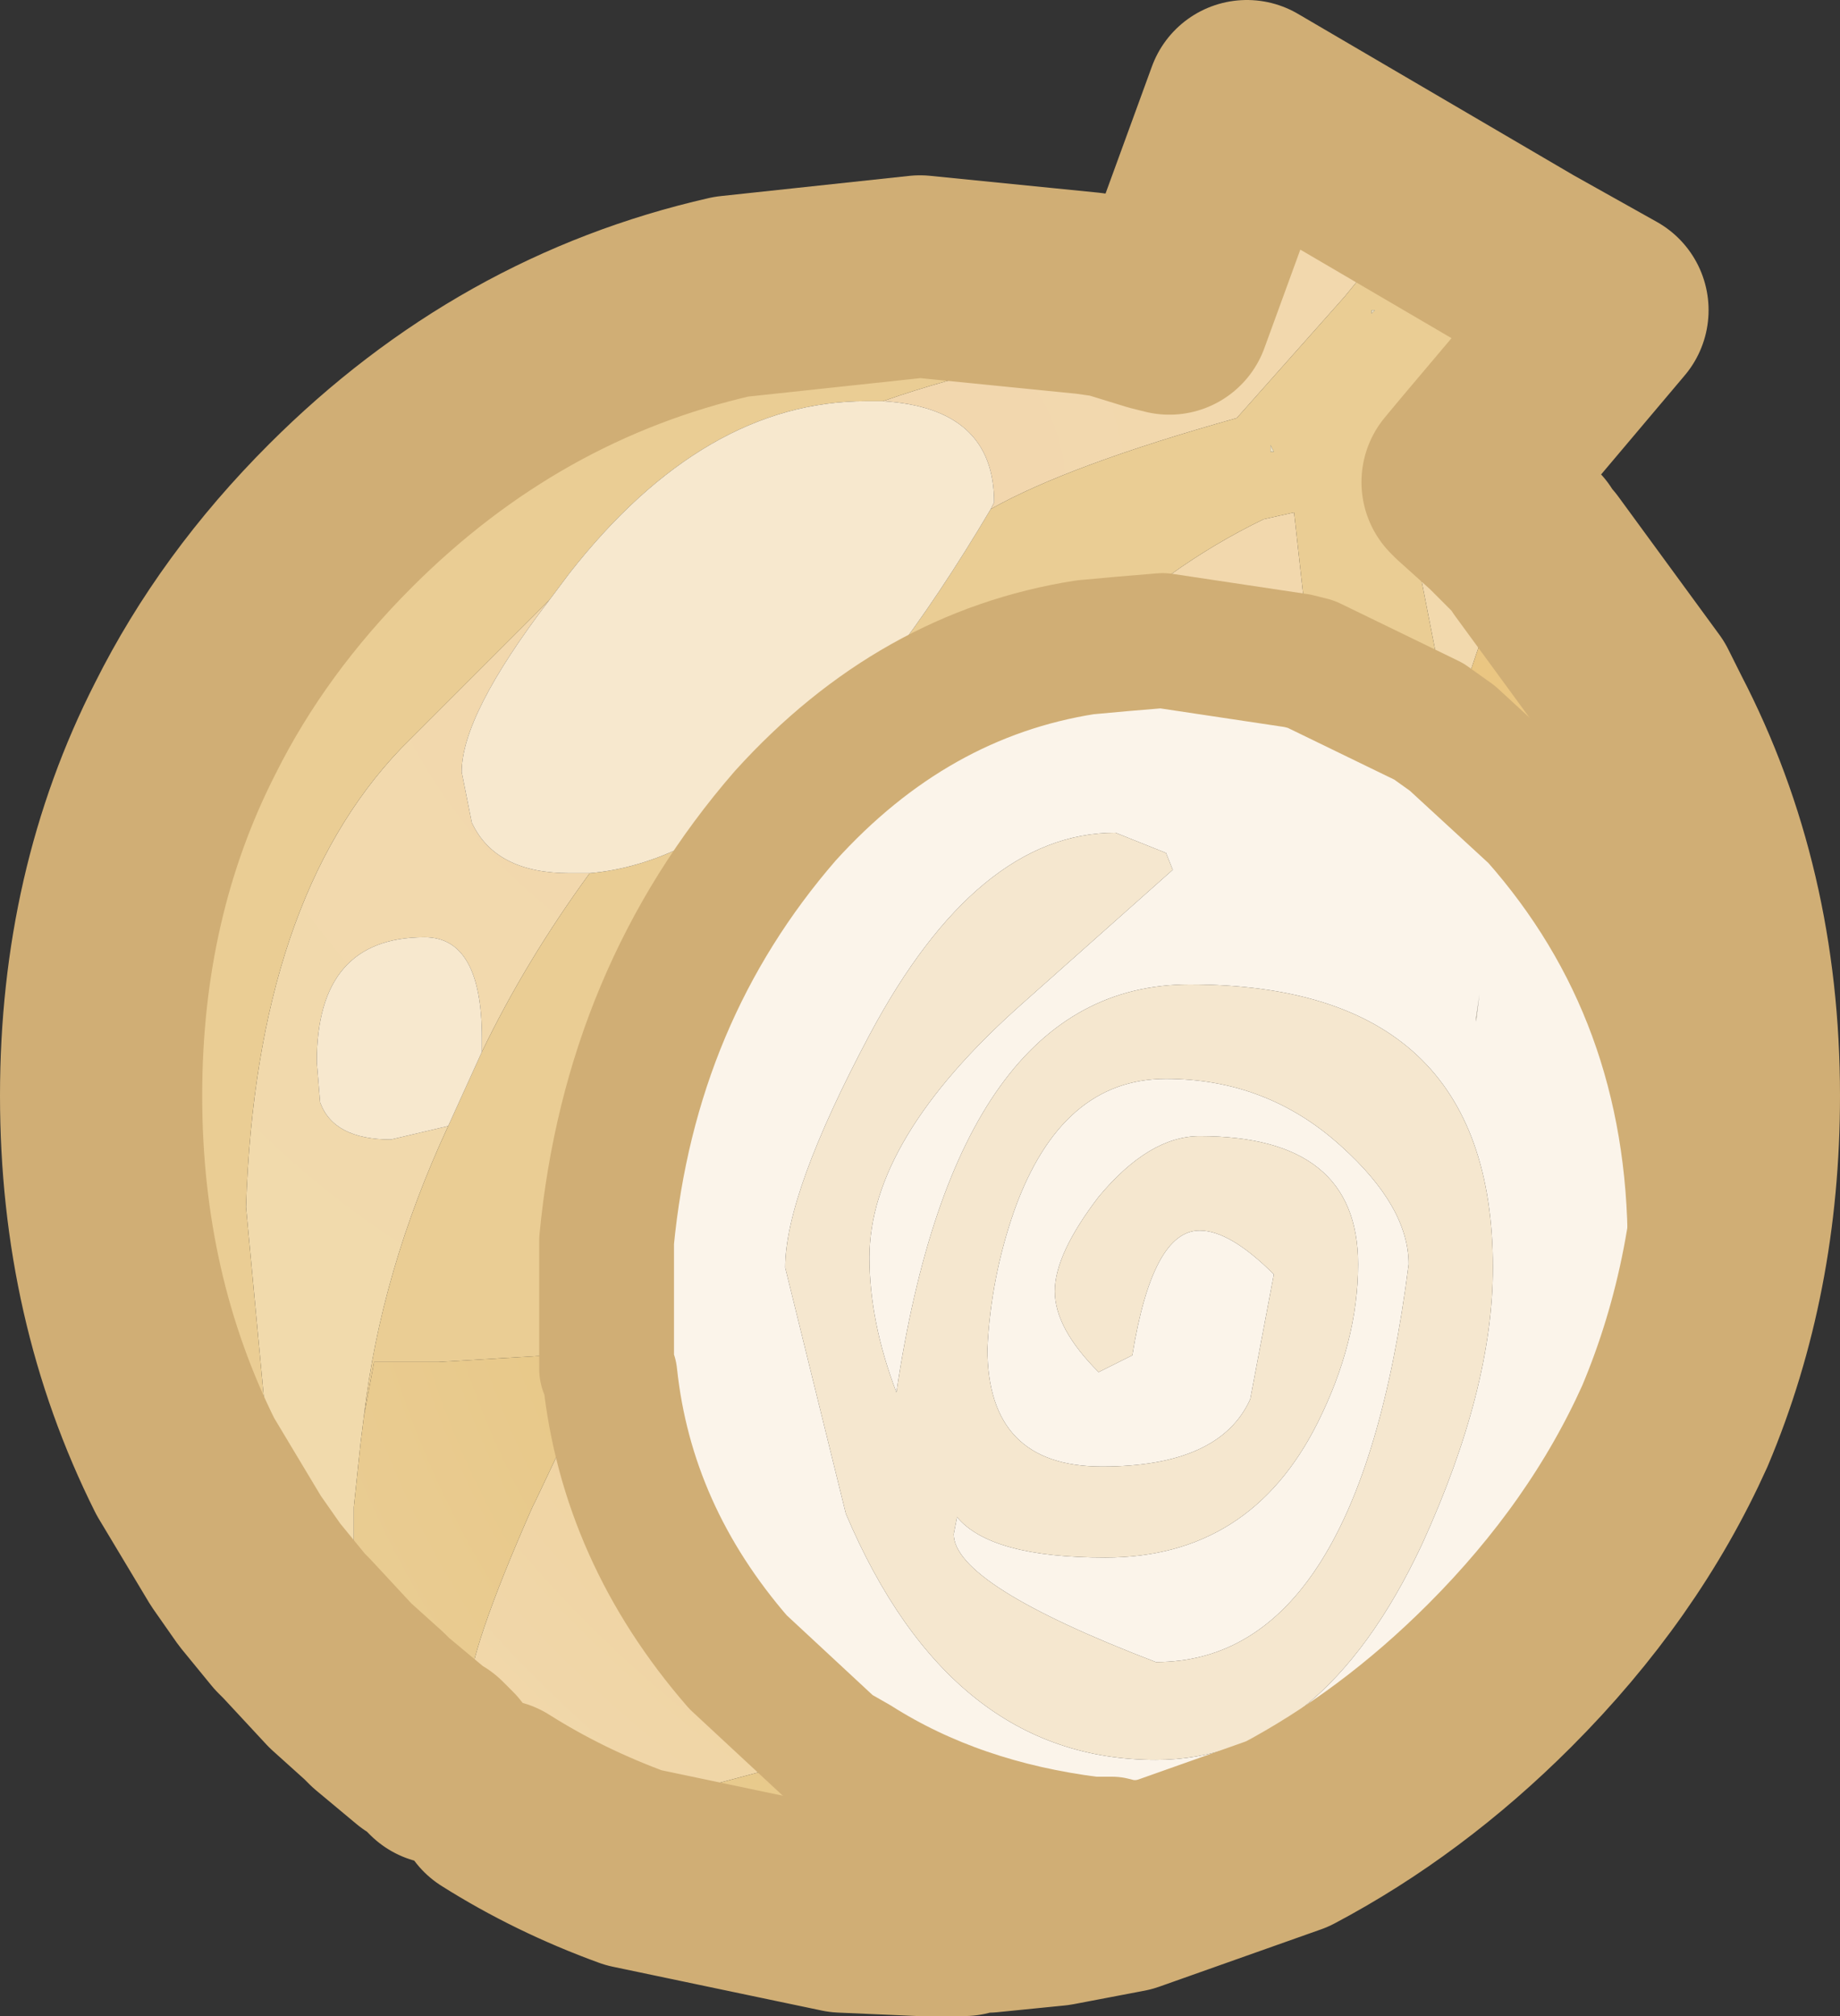
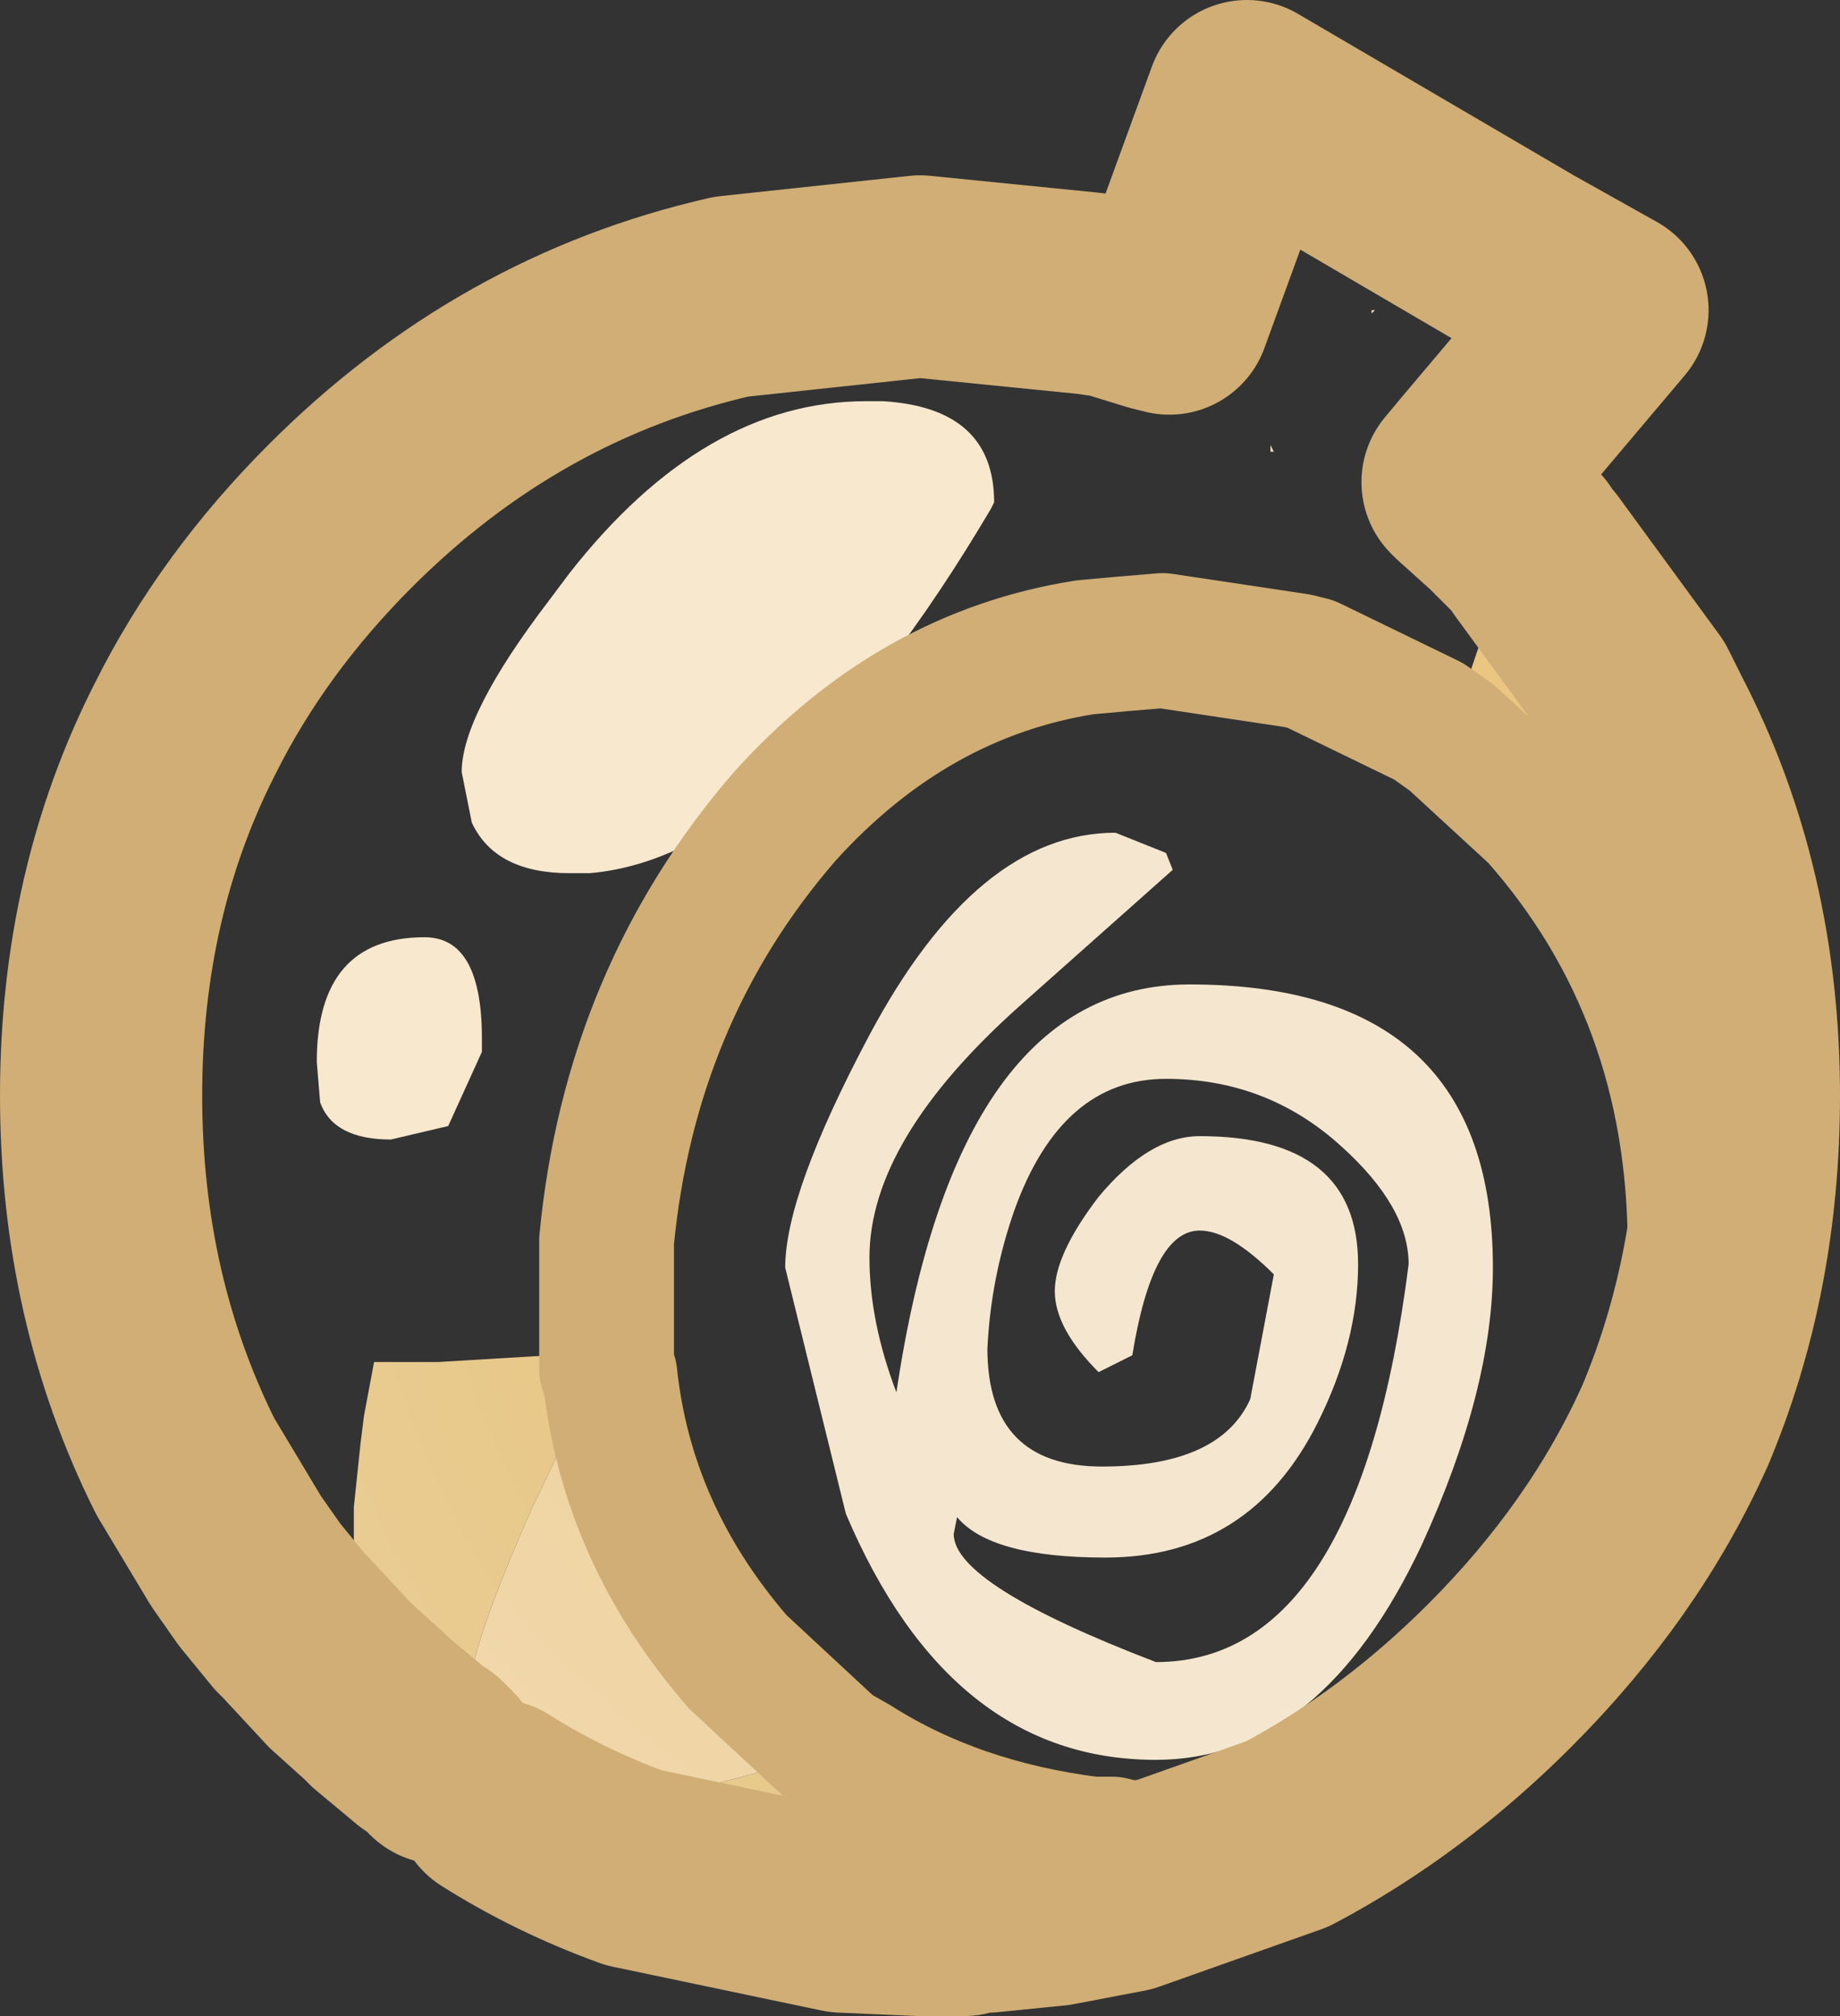
<svg xmlns="http://www.w3.org/2000/svg" height="29.9px" width="27.3px">
  <rect width="100%" height="100%" fill="#333333" stroke="none" />
  <g transform="matrix(1.0, 0.0, 0.0, 1.0, -19.45, 3.75)">
-     <path d="M42.05 0.15 L41.65 0.9 41.15 0.65 41.05 0.7 41.05 0.65 Q40.9 0.1 39.85 0.1 L39.4 0.65 37.8 2.45 Q35.3 3.15 34.15 3.8 L34.2 3.7 Q34.2 2.3 32.55 2.2 34.4 1.55 36.7 1.3 L36.8 1.3 36.65 0.95 36.8 0.9 37.95 -2.25 42.05 0.15 M28.2 9.2 Q27.25 10.5 26.6 11.85 L26.6 11.65 Q26.6 10.15 25.75 10.15 24.15 10.15 24.15 12.0 L24.2 12.6 Q24.4 13.15 25.25 13.15 L26.1 12.95 Q25.1 15.1 24.85 17.25 L24.8 17.65 24.7 18.6 24.7 19.1 25.0 21.55 24.5 21.1 23.85 20.4 23.7 19.65 23.55 18.95 23.1 14.15 Q23.25 9.6 25.4 7.35 L27.6 5.15 Q26.3 6.85 26.3 7.7 L26.45 8.45 Q26.8 9.2 27.9 9.2 L28.2 9.2 M35.55 5.85 Q36.75 4.65 38.2 3.95 L38.65 3.85 38.9 6.1 38.7 6.05 36.7 5.75 36.1 5.8 35.55 5.85 M41.0 7.2 L40.5 4.65 41.15 3.6 41.7 3.9 42.1 4.3 Q41.6 5.05 41.1 6.75 L41.0 7.2 M41.35 11.35 L41.4 11.0 41.35 11.4 41.35 11.35" fill="url(#gradient0)" fill-rule="evenodd" stroke="none" />
-     <path d="M41.65 0.9 L42.45 1.5 41.7 2.35 41.4 3.1 41.15 3.4 41.2 3.45 41.15 3.6 40.5 4.65 41.0 7.2 40.65 6.95 38.9 6.1 38.65 3.85 38.2 3.95 Q36.75 4.65 35.55 5.85 33.0 6.25 31.1 8.35 28.8 11.0 28.45 14.65 L28.45 16.3 25.95 16.45 25.0 16.45 24.85 17.25 Q25.1 15.1 26.1 12.95 L26.6 11.85 Q27.25 10.5 28.2 9.2 31.1 8.95 34.15 3.8 35.3 3.15 37.8 2.45 L39.4 0.65 39.85 0.1 Q40.9 0.1 41.05 0.65 L41.05 0.7 41.15 0.65 41.65 0.9 M22.95 19.25 L22.2 18.0 Q20.95 15.5 20.95 12.5 20.95 9.5 22.2 7.05 23.05 5.35 24.5 3.9 27.0 1.4 30.3 0.65 L33.1 0.35 35.6 0.6 35.95 0.65 36.6 0.85 36.7 1.3 Q34.4 1.55 32.55 2.2 L32.3 2.2 Q29.9 2.2 27.9 4.75 L27.6 5.15 25.4 7.35 Q23.25 9.6 23.1 14.15 L23.55 18.95 22.95 19.25 M39.85 0.85 L39.8 0.85 39.8 0.9 39.85 0.85 M38.35 2.95 L38.3 2.85 38.3 2.95 38.35 2.95" fill="#eacd94" fill-rule="evenodd" stroke="none" />
    <path d="M41.4 3.1 L41.7 2.35 42.45 1.5 41.65 0.9 42.05 0.15 43.3 0.85 41.4 3.1 M41.15 3.6 L41.2 3.45 41.7 3.9 41.15 3.6 M36.15 24.3 L35.1 24.5 36.05 24.0 36.15 24.3 M31.95 24.6 L28.85 23.95 28.95 23.65 29.1 23.6 31.95 24.6 M35.65 23.6 L35.7 23.45 36.85 22.8 35.95 23.6 35.6 23.8 35.45 23.85 35.65 23.6 35.95 23.6 35.65 23.6" fill="#f7ecd6" fill-rule="evenodd" stroke="none" />
    <path d="M42.1 4.3 L42.25 4.5 43.75 6.55 43.95 6.95 Q45.25 9.45 45.25 12.5 45.25 15.15 44.3 17.4 L44.6 14.75 Q44.6 11.0 42.25 8.35 L41.0 7.2 41.1 6.75 Q41.6 5.05 42.1 4.3 M38.55 23.45 L36.15 24.3 36.05 24.0 36.5 23.65 36.9 23.65 38.55 23.45 M28.85 23.95 Q27.75 23.55 26.8 22.95 26.4 22.05 26.4 21.4 26.4 20.75 27.35 18.6 L27.4 18.5 28.3 16.6 28.45 16.35 28.45 16.55 28.5 16.65 Q28.75 19.0 30.4 20.9 L31.8 22.2 31.55 22.4 31.4 22.35 29.9 22.75 Q28.3 22.9 28.3 23.3 L28.8 23.5 28.95 23.65 28.85 23.95" fill="url(#gradient1)" fill-rule="evenodd" stroke="none" />
    <path d="M24.85 17.25 L25.0 16.45 25.95 16.45 28.45 16.3 28.45 16.35 28.45 16.3 28.45 16.35 28.3 16.6 27.4 18.5 27.35 18.6 Q26.4 20.75 26.4 21.4 26.4 22.05 26.8 22.95 L26.0 22.4 25.85 22.25 25.7 22.15 25.1 21.65 25.0 21.55 24.7 19.1 24.7 18.6 24.8 17.65 24.85 17.25 M35.1 24.5 L34.1 24.6 33.75 24.65 33.25 24.65 33.1 24.65 31.95 24.6 29.1 23.6 28.95 23.65 28.8 23.5 28.3 23.3 Q28.3 22.9 29.9 22.75 L31.4 22.35 31.55 22.4 31.8 22.2 32.15 22.4 Q33.65 23.35 35.65 23.6 L35.45 23.85 35.6 23.8 35.95 23.6 36.15 23.65 36.3 23.65 36.4 23.65 36.5 23.65 36.05 24.0 35.1 24.5" fill="url(#gradient2)" fill-rule="evenodd" stroke="none" />
    <path d="M36.6 0.85 L36.8 0.9 36.65 0.95 36.6 0.85 M39.85 0.85 L39.8 0.9 39.8 0.85 39.85 0.85 M38.35 2.95 L38.3 2.95 38.3 2.85 38.35 2.95" fill="#efe2c0" fill-rule="evenodd" stroke="none" />
    <path d="M23.85 20.4 L23.75 20.3 23.3 19.75 22.95 19.25 23.55 18.95 23.7 19.65 23.85 20.4 M36.7 1.3 L36.6 0.85 36.65 0.95 36.8 1.3 36.7 1.3" fill="#eae4bb" fill-rule="evenodd" stroke="none" />
    <path d="M34.15 3.8 Q31.1 8.95 28.2 9.2 L27.9 9.2 Q26.8 9.2 26.45 8.45 L26.3 7.7 Q26.3 6.85 27.6 5.15 L27.9 4.75 Q29.9 2.2 32.3 2.2 L32.55 2.2 Q34.2 2.3 34.2 3.7 L34.15 3.8 M26.6 11.85 L26.1 12.95 25.25 13.15 Q24.4 13.15 24.2 12.6 L24.15 12.0 Q24.15 10.15 25.75 10.15 26.6 10.15 26.6 11.65 L26.6 11.85" fill="#f7e8ce" fill-rule="evenodd" stroke="none" />
-     <path d="M28.45 16.3 L28.45 14.65 Q28.8 11.0 31.1 8.35 33.0 6.25 35.55 5.85 L36.1 5.8 36.7 5.75 38.7 6.05 38.9 6.1 40.65 6.95 41.0 7.2 42.25 8.35 Q44.6 11.0 44.6 14.75 L44.3 17.4 Q43.4 19.4 41.7 21.1 40.25 22.55 38.55 23.45 L36.9 23.65 36.5 23.65 36.4 23.65 36.3 23.65 36.15 23.65 35.95 23.6 36.85 22.8 35.7 23.45 35.65 23.6 Q33.65 23.35 32.15 22.4 L31.8 22.2 30.4 20.9 Q28.75 19.0 28.5 16.65 L28.45 16.55 28.45 16.35 28.45 16.3 M41.35 11.35 L41.35 11.4 41.4 11.0 41.35 11.35 M40.55 19.15 Q41.6 16.85 41.6 15.05 41.6 10.85 37.1 10.85 33.65 10.85 32.75 16.9 32.35 15.85 32.35 14.9 32.35 13.15 34.6 11.15 L36.85 9.15 36.75 8.9 36.0 8.6 Q33.95 8.6 32.35 11.6 31.1 13.95 31.1 15.05 L32.0 18.7 Q33.55 22.35 36.6 22.35 39.05 22.35 40.55 19.15 M39.35 13.25 Q40.35 14.15 40.35 15.0 39.6 20.9 36.6 20.9 33.6 19.75 33.6 19.0 L33.65 18.75 Q34.15 19.35 35.85 19.35 38.0 19.35 39.0 17.35 39.6 16.15 39.6 15.0 39.6 13.1 37.25 13.1 36.5 13.1 35.75 14.0 35.1 14.85 35.1 15.4 35.1 15.95 35.75 16.6 L36.25 16.35 Q36.55 14.5 37.25 14.5 37.7 14.5 38.35 15.15 L38.0 17.0 Q37.55 18.0 35.8 18.0 34.1 18.0 34.1 16.25 34.15 15.2 34.5 14.2 35.2 12.25 36.75 12.25 38.25 12.25 39.35 13.25" fill="#fbf4ea" fill-rule="evenodd" stroke="none" />
    <path d="M40.55 19.15 Q39.05 22.35 36.6 22.35 33.55 22.35 32.0 18.7 L31.1 15.05 Q31.1 13.95 32.35 11.6 33.95 8.6 36.0 8.6 L36.75 8.9 36.85 9.15 34.6 11.15 Q32.35 13.15 32.35 14.9 32.35 15.85 32.75 16.9 33.65 10.85 37.1 10.85 41.6 10.85 41.6 15.05 41.6 16.85 40.55 19.15 M39.35 13.25 Q38.25 12.25 36.75 12.25 35.2 12.25 34.5 14.2 34.15 15.2 34.1 16.25 34.1 18.0 35.8 18.0 37.55 18.0 38.0 17.0 L38.35 15.15 Q37.7 14.5 37.25 14.5 36.55 14.5 36.25 16.35 L35.75 16.6 Q35.1 15.95 35.1 15.4 35.1 14.85 35.75 14.0 36.5 13.1 37.25 13.1 39.6 13.1 39.6 15.0 39.6 16.15 39.0 17.35 38.0 19.35 35.85 19.35 34.15 19.35 33.65 18.75 L33.6 19.0 Q33.6 19.75 36.6 20.9 39.6 20.9 40.35 15.0 40.35 14.15 39.35 13.25" fill="#f5e7cf" fill-rule="evenodd" stroke="none" />
    <path d="M41.4 3.1 L43.3 0.85 42.05 0.15 37.95 -2.25 36.8 0.9 36.6 0.85 35.95 0.65 35.6 0.6 33.1 0.35 30.3 0.65 Q27.0 1.4 24.5 3.9 23.05 5.35 22.2 7.05 20.95 9.5 20.95 12.5 20.95 15.5 22.2 18.0 L22.95 19.25 23.3 19.75 23.75 20.3 23.85 20.4 24.5 21.1 25.0 21.55 25.1 21.65 25.7 22.15 M41.2 3.45 L41.15 3.4 41.4 3.1 M41.7 3.9 L41.2 3.45 M42.25 4.5 L43.75 6.55 43.95 6.95 Q45.25 9.45 45.25 12.5 45.25 15.15 44.3 17.4 43.4 19.4 41.7 21.1 40.25 22.55 38.55 23.45 L36.15 24.3 35.1 24.5 34.1 24.6 M33.75 24.65 L33.25 24.65 33.1 24.65 31.95 24.6 28.85 23.95 Q27.75 23.55 26.8 22.95 M26.0 22.4 L25.85 22.25 M41.7 3.9 L42.1 4.3" fill="none" stroke="#d0ae75" stroke-linecap="round" stroke-linejoin="round" stroke-width="3.0" />
    <path d="M28.45 16.3 L28.45 14.65 Q28.8 11.0 31.1 8.35 33.0 6.25 35.55 5.85 L36.1 5.8 36.7 5.75 38.7 6.05 38.9 6.1 40.65 6.95 41.0 7.2 42.25 8.35 Q44.6 11.0 44.6 14.75 L44.3 17.4 44.1 18.05 Q43.5 19.75 42.25 21.1 L40.5 22.65 Q39.6 23.15 38.55 23.45 L36.9 23.65 36.5 23.65 36.4 23.65 36.3 23.65 36.15 23.65 35.95 23.6 35.65 23.6 Q33.65 23.35 32.15 22.4 L31.8 22.2 30.4 20.9 Q28.75 19.0 28.5 16.65 L28.45 16.55 28.45 16.35 28.45 16.3" fill="none" stroke="#d0ae75" stroke-linecap="round" stroke-linejoin="round" stroke-width="2.0" />
  </g>
  <defs>
    <radialGradient cx="0" cy="0" gradientTransform="matrix(0.026, 0.0, 0.0, 0.026, 32.6, 3.5)" gradientUnits="userSpaceOnUse" id="gradient0" r="819.2" spreadMethod="pad">
      <stop offset="0.0" stop-color="#f2d7ae" />
      <stop offset="1.0" stop-color="#f1dbab" />
    </radialGradient>
    <radialGradient cx="0" cy="0" gradientTransform="matrix(0.026, 0.0, 0.0, 0.026, 41.25, 7.25)" gradientUnits="userSpaceOnUse" id="gradient1" r="819.2" spreadMethod="pad">
      <stop offset="0.0" stop-color="#eac580" />
      <stop offset="1.0" stop-color="#f1d8ac" />
    </radialGradient>
    <radialGradient cx="0" cy="0" gradientTransform="matrix(0.02, 0.0, 0.0, 0.02, 38.5, 12.45)" gradientUnits="userSpaceOnUse" id="gradient2" r="819.2" spreadMethod="pad">
      <stop offset="0.0" stop-color="#e2bd70" />
      <stop offset="1.0" stop-color="#eacd94" />
    </radialGradient>
  </defs>
</svg>